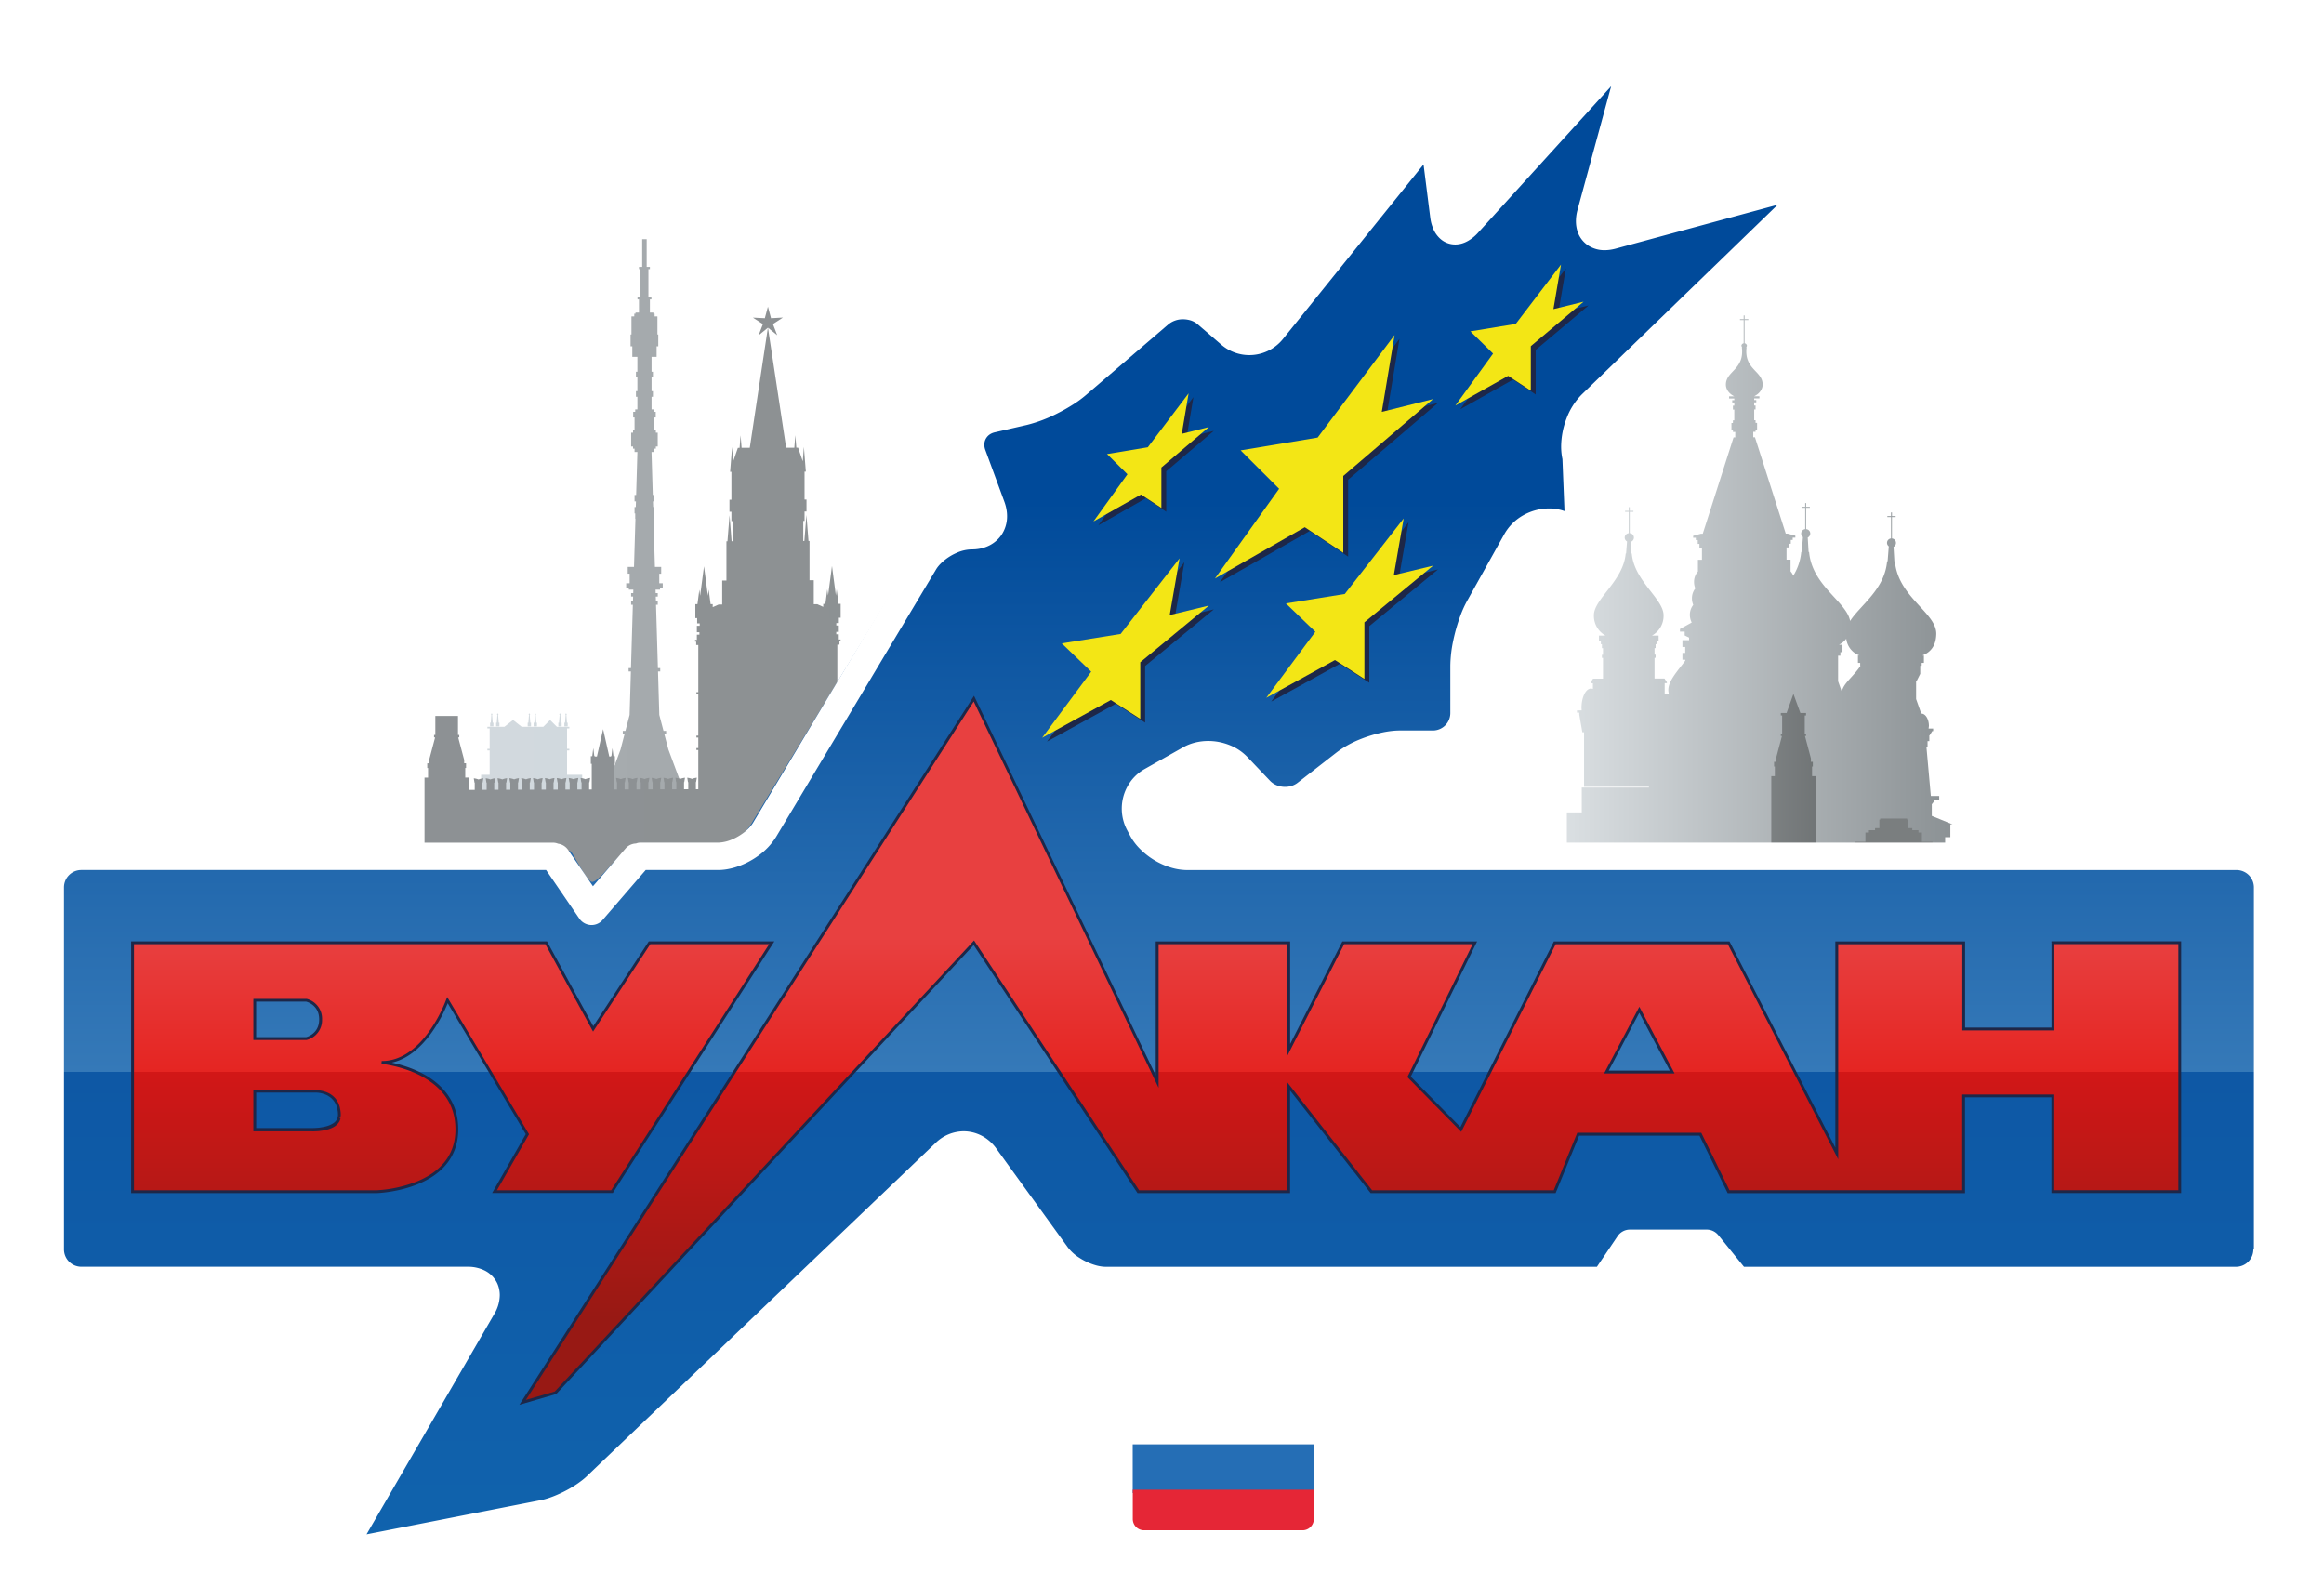
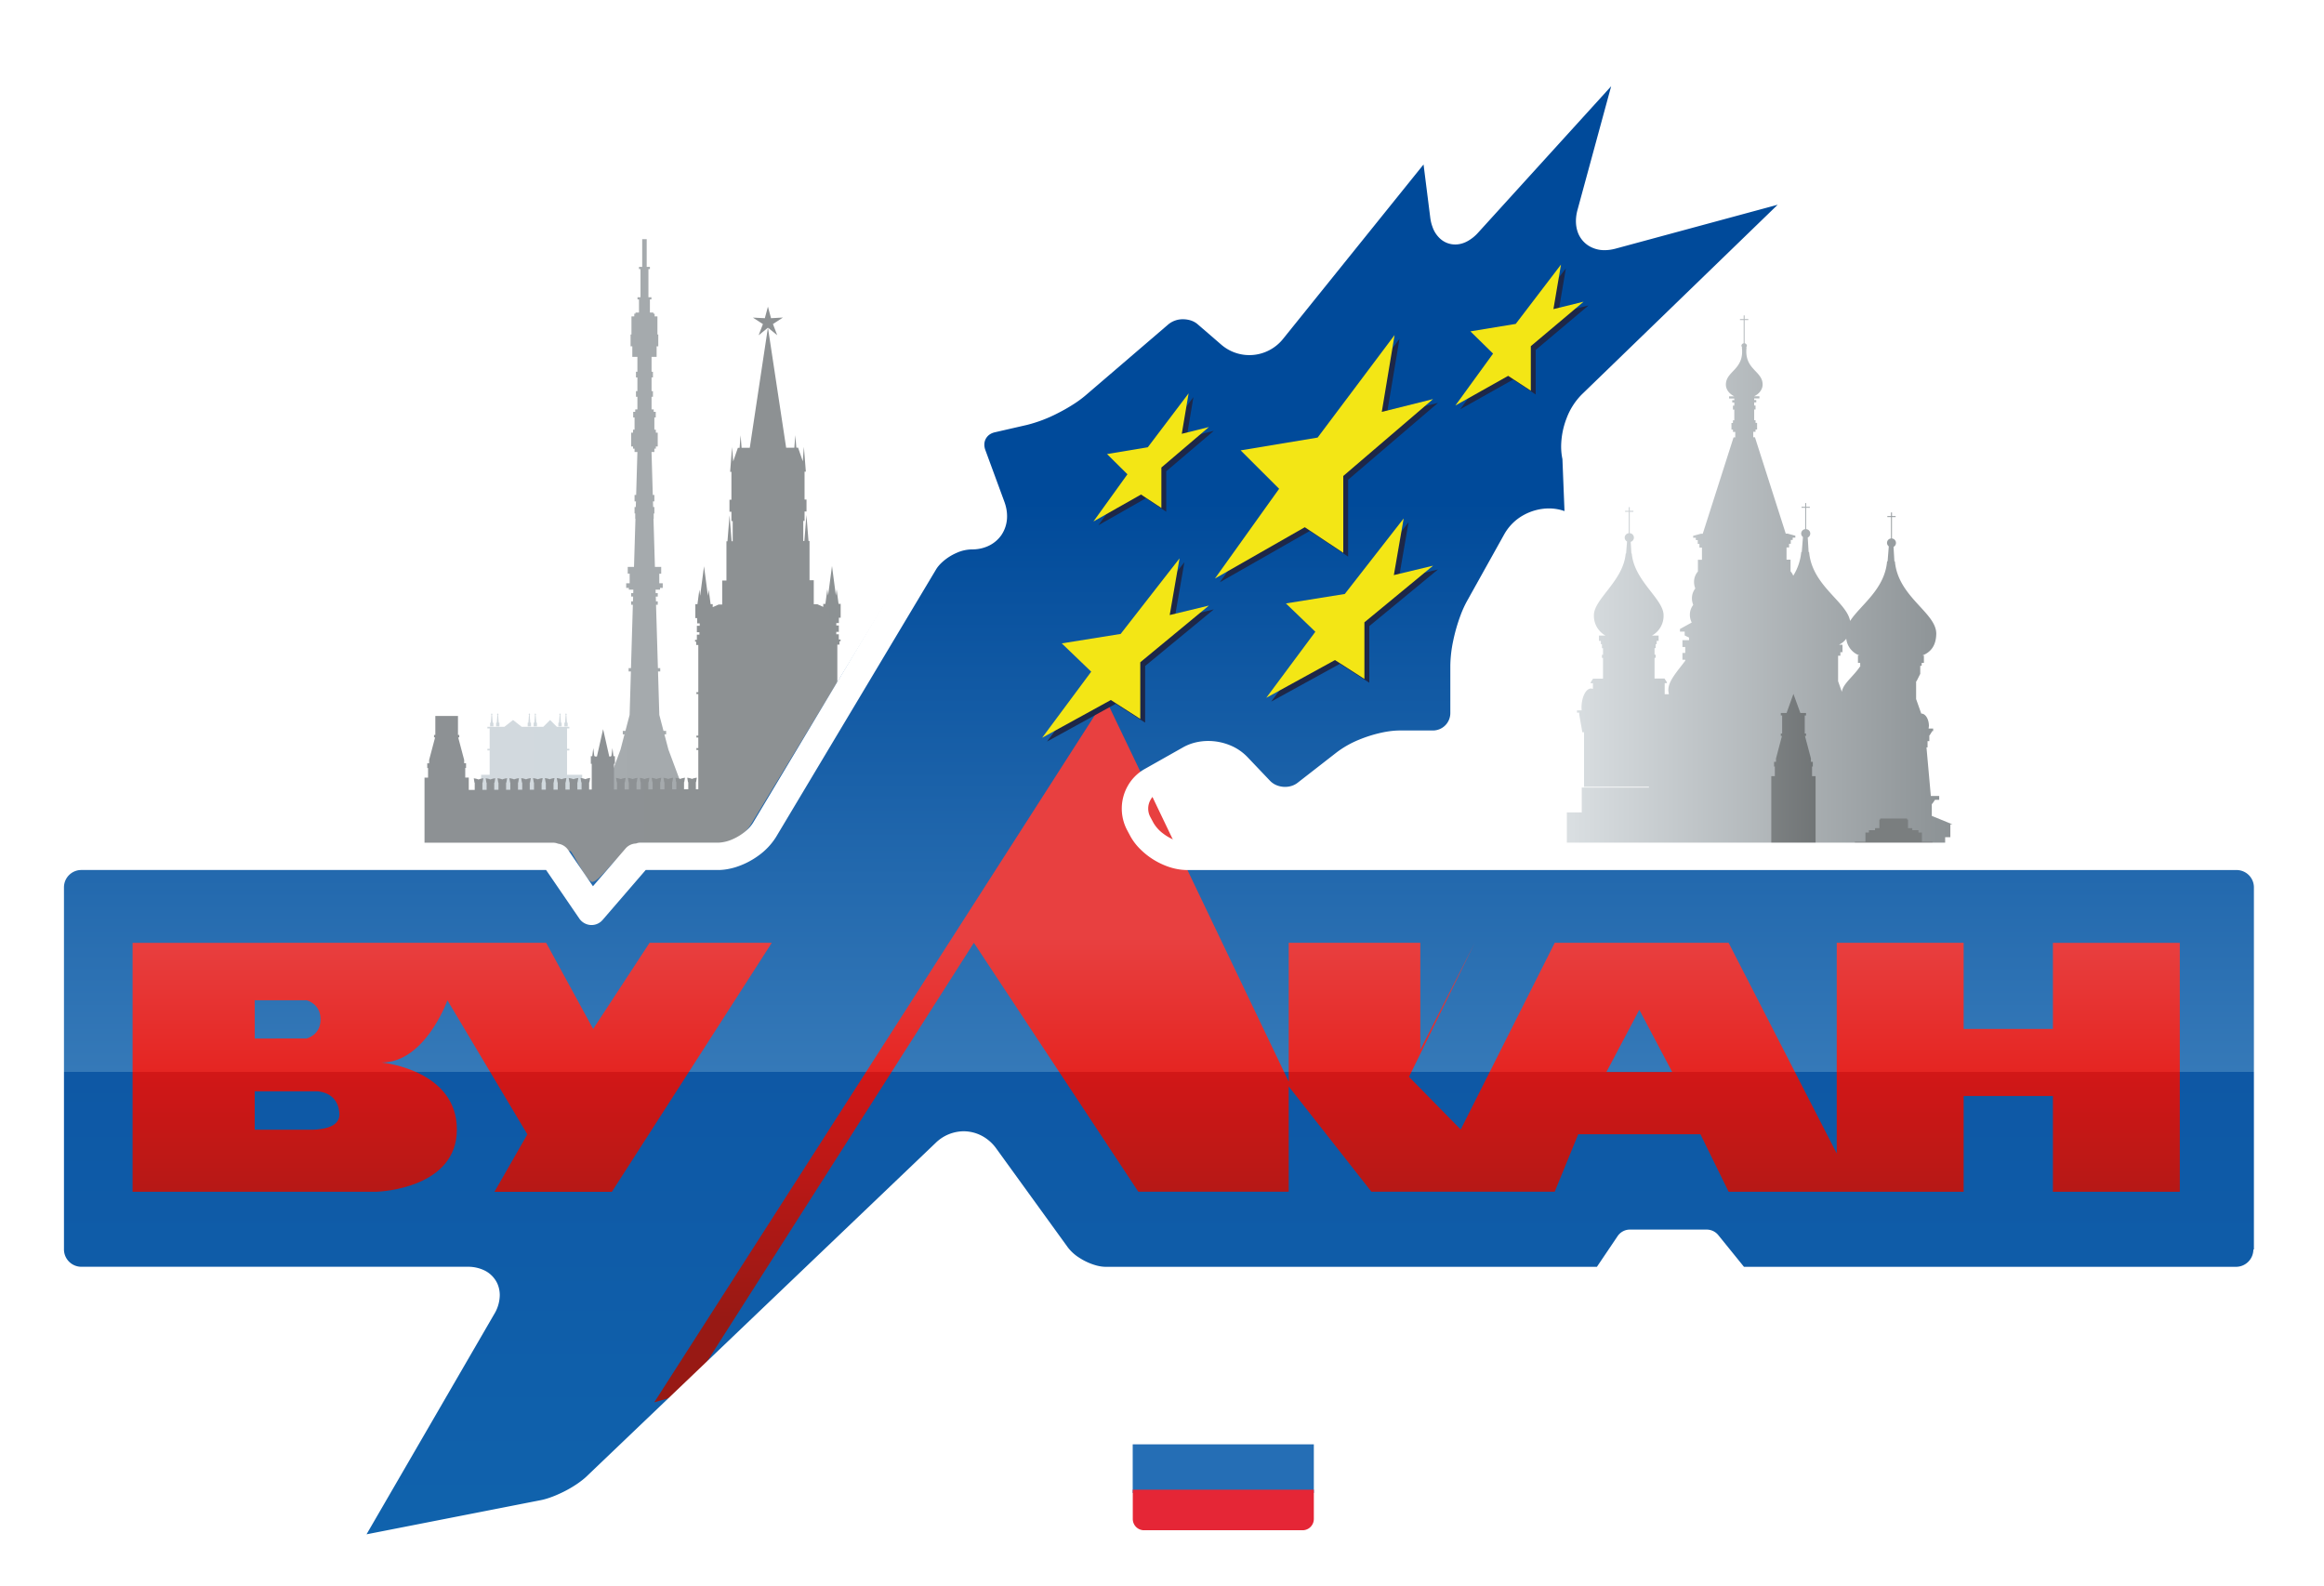
<svg xmlns="http://www.w3.org/2000/svg" version="1.1" id="_1" x="0" y="0" viewBox="-10 -10 630 430" xml:space="preserve">
  <defs>
    <radialGradient id="whiteBgGlow" cx="50%" cy="50%" r="45%" fx="50%" fy="50%">
      <stop offset="0%" stop-color="#fff" />
      <stop offset="100%" stop-color="#fff" stop-opacity="0" />
    </radialGradient>
    <radialGradient id="blueBgGlow" cx="50%" cy="50%" r="60%" fx="50%" fy="50%">
      <stop offset="0%" stop-color="#0f2b47" />
      <stop offset="100%" stop-color="#0f2b47" stop-opacity="0" />
    </radialGradient>
    <radialGradient id="redBgGlow" cx="50%" cy="50%" r="60%" fx="50%" fy="50%">
      <stop offset="0%" stop-color="#5a0f15" />
      <stop offset="100%" stop-color="#5a0f15" stop-opacity="0" />
    </radialGradient>
    <filter id="dropshadow" height="130%">
      <feGaussianBlur in="SourceAlpha" stdDeviation="3" />
      <feOffset dx="2" dy="2" result="offsetblur" />
      <feMerge>
        <feMergeNode />
        <feMergeNode in="SourceGraphic" />
      </feMerge>
    </filter>
  </defs>
  <style>@keyframes logoCircleAnimationWhite{30%,to{opacity:1}35%,97%{opacity:0}}@keyframes logoCircleAnimationBlue{0%,30%,70%,97%,to{opacity:0}35%,66%{opacity:1}}@keyframes logoCircleAnimationRed{0%,30%,35%,66%,to{opacity:0}70%,97%{opacity:1}}@keyframes logoBgGlowWhite{0%{opacity:.7}30%{opacity:1}33%,to{opacity:.3}66%,70%,97%{opacity:0}}@keyframes logoBgGlowBlue{0%,97%,to{opacity:0}30%,70%{opacity:.3}33%,66%{opacity:1}}@keyframes logoBgGlowRed{0%,30%,33%{opacity:0}66%,to{opacity:.3}70%,97%{opacity:1}}@keyframes logoStar1{0%,19%,40%,59%,80%,99%{opacity:1}20%,39%,60%,79%,to{opacity:0}}@keyframes logoStar2{0%,19%,40%,59%,80%,99%,to{opacity:0}20%,39%,60%,79%{opacity:1}}@keyframes logoStar3{0%,19%,20%,39%,60%,79%,to{opacity:0}40%,59%,80%,99%{opacity:1}}@keyframes logoStar4{0%,19%,60%,79%{opacity:1}20%,39%,40%,59%,80%,99%,to{opacity:0}}@keyframes logoStar5{0%,19%,20%,39%,80%,99%{opacity:1}40%,59%,60%,79%,to{opacity:0}}</style>
  <g class="cremlin">
    <linearGradient id="SVGID_1_" gradientUnits="userSpaceOnUse" x1="-809.66" y1="416.68" x2="962.22" y2="416.68" gradientTransform="matrix(1.267 0 0 -1.267 58.86 721.63)">
      <stop offset="0" stop-color="#ECF2F5" />
      <stop offset="1" stop-color="#B6BFC6" />
    </linearGradient>
    <path fill="url(#SVGID_1_)" d="M142.25 185.91h-.18l-.1-1.22-.07-.94.14-.14-.23-.23-.23.23.14.14-.08.94-.1 1.22h-.18v.99h.9v-.99h-.01zm1.63 0h-.18l-.1-1.22-.07-.94.14-.14-.23-.23-.23.23.14.14-.08.94-.1 1.22h-.18v.99h.9v-.99h-.01zm-9.94 0h-.18l-.1-1.22-.07-.94.14-.14-.23-.23-.23.23.14.14-.08.94-.1 1.22h-.18v.99h.9v-.99h-.01zm1.63 0h-.19l-.1-1.22-.07-.94.14-.14-.23-.23-.23.23.14.14-.08.94-.1 1.22h-.19v.99h.9v-.99h.01zm-10.19 0h-.18l-.1-1.22-.08-.94.14-.14-.23-.23-.23.23.14.14-.07.94-.1 1.22h-.18v.99h.9v-.99h-.01zm18.34 14.1v-6.6h.62v-.44h-.62v-5.52h.62v-.44h-3.38l-1.84-1.84-1.84 1.84h-5.86l-2.34-1.84-2.34 1.84h-4.62v.44h.62v5.52h-.62v.44h.62v6.6h-2.32v4.37h27.4v-4.37h-4.1zm-19.96-14.1h-.19l-.1-1.22-.08-.94.14-.14-.23-.23-.23.23.14.14-.07.94-.1 1.22h-.18v.99h.9v-.99z" />
    <linearGradient id="SVGID_2_" gradientUnits="userSpaceOnUse" x1=".38" y1="595.26" x2="2.81" y2="595.26" gradientTransform="translate(-819.22 -329767.75) scale(554.208)">
      <stop offset="0" stop-color="#DADFE2" />
      <stop offset="1" stop-color="#7E8386" />
    </linearGradient>
    <path fill="url(#SVGID_2_)" d="M171.2 193.19l-1.09-4.13h.47v-.93h-.71l-1.14-4.34-.35-11.78h.6v-.91h-.63l-.51-17.16h.47v-.93h-.49l-.05-1.3h.54v-.93h-.57l-.02-.95h1.21v-.47h.73v-1.26h-.94v-2.59h.52v-1.84h-1.7l-.39-13.04h.06v-1.45h.18v-1.74h-.33l-.05-1.52h.38v-1.75h-.43l-.34-11.64h.77v-.92h.4v-.58h.51v-3.75h-.51v-.81h-.4v-3.3h.37v-1.54h-.55v-.65h-.58v-3.43h.37v-1.53h-.37v-3.71h.37v-1.54h-.37v-4.04H168v-2.85h.45v-3.21h-.23v-4.9h-.76v-.75h-.34v-.29h-.94v-3.56h.41v-.59h-.81v-7.63h.4v-.6h-.87v-7.52h-1.22v7.52h-.87v.6h.41v7.63h-.81v.59h.4v3.56h-.94v.29h-.34v.75h-.76v4.9h-.24v3.21h.47v2.85h1.38v4.04h-.39v1.54h.39v3.71h-.39v1.53h.39v3.43h-.59v.65h-.55v1.54h.37v3.3h-.41v.81h-.51v3.75h.51v.58h.41v.92h.77l-.34 11.64h-.43v1.75h.38l-.05 1.52h-.33v1.74h.18v1.45h.06l-.39 13.04h-1.7v1.84h.52v2.59h-.94v1.26h.72v.47h1.22l-.03.95h-.57v.93h.54l-.04 1.3h-.5v.93h.47l-.51 17.16h-.64v.91h.62l-.35 11.78-1.14 4.34h-.71v.93h.46l-1.08 4.14-4.98 13.35h22.95z" />
    <linearGradient id="SVGID_3_" gradientUnits="userSpaceOnUse" x1="-.19" y1="595.15" x2="2.25" y2="595.15" gradientTransform="translate(-9380.32 -5932717.5) scale(9968.728)">
      <stop offset="0" stop-color="#DADFE2" />
      <stop offset="1" stop-color="#36393B" />
    </linearGradient>
    <path fill="url(#SVGID_3_)" d="M272.04 203.73v-1.94h.08l.2-1.19c-.43.05-.87.15-1.3.33a4.76 4.76 0 00-1.3-.32l.2 1.19h.06v1.94h-1.15v-1.94h.06l.2-1.19c-.43.05-.87.15-1.3.33a4.76 4.76 0 00-1.3-.32l.2 1.19h.06v1.94h-1.15v-1.94h.08l.2-1.19c-.43.05-.87.15-1.3.33a4.76 4.76 0 00-1.3-.32l.2 1.19h.06v1.94h-1.15v-1.94h.08l.2-1.19a4.7 4.7 0 00-1.3.33 4.76 4.76 0 00-1.3-.32l.2 1.19h.08v1.94h-1.15v-1.94h.08l.2-1.19c-.43.05-.87.15-1.3.33a4.76 4.76 0 00-1.3-.32l.2 1.19h.06v1.94h-1.15v-1.94h.06l.2-1.19c-.43.05-.87.15-1.3.33a4.76 4.76 0 00-1.3-.32l.2 1.19h.08v1.94h-1.15v-1.94h.06l.2-1.19c-.43.05-.87.15-1.3.33a4.76 4.76 0 00-1.3-.32l.2 1.19h.08v1.13h-1.15v-1.13h.08l.2-1.19c-.43.05-.87.15-1.3.33a4.76 4.76 0 00-1.3-.32l.2 1.19h.08V203h-1.15v-1.13h.06l.2-1.19c-.43.05-.87.15-1.3.33a4.76 4.76 0 00-1.3-.32l.2 1.19h.08v1.13h-.77v-6.16h.25v-2.06h-.39l-.29-2.2-.28 2.2h-.18v.08h-.53l-1.67-7.41-1.67 7.41h-.4v-.08h-.18l-.29-2.2-.28 2.2h-.39v2.06h.25v6.16h-.76v-1.13h.06l.2-1.19a4.7 4.7 0 00-1.3.33 4.76 4.76 0 00-1.3-.32l.2 1.19h.06v1.13h-1.15v-1.13h.06l.2-1.19c-.43.05-.87.15-1.3.33a4.67 4.67 0 00-1.3-.32l.2 1.19h.06v1.13h-1.15v-1.13h.08l.2-1.19c-.43.05-.87.15-1.3.33a4.76 4.76 0 00-1.3-.32l.2 1.19h.06v1.13h-1.15v-1.13h.06l.2-1.19c-.43.05-.87.15-1.3.33a4.76 4.76 0 00-1.3-.32l.2 1.19h.06v1.94h-1.15v-1.94h.06l.2-1.19c-.43.05-.87.15-1.3.33a4.76 4.76 0 00-1.3-.32l.2 1.19h.08v1.94h-1.15v-1.94h.06l.2-1.19c-.43.05-.87.15-1.3.33a4.76 4.76 0 00-1.3-.32l.2 1.19h.06v1.94h-1.15v-1.94h.06l.2-1.19-.67.17v-7.68h.51v-.52h-.51v-2.86h.51v-.52h-.51v-11.3h.51v-.52h-.51v-12.78h.57v-.91h.31v-.49h-.49v-1.41h-.68v-.66h.69v-1.73h-.68v-.65h.69v-1.44h.49v-3.77h-.57l-.52-3.95-.21 1.67-1.05-7.99-1.05 7.99-.22-1.66-.52 3.95h-.58v.81l-1.61-.72h-.96v-6.5h-1.15v-10.64h-.28l-.56-7.05-.56 7.06h-.3v-5.45h.35v-2.55h.53v-3.25h-.53v-7.55h.35l-.53-6.72-.3 3.91-1.27-3.69h-.48l-.27-3.39-.27 3.4h-2.22l-4.93-32.54 2.51 2.04-1.16-3.03 2.71-1.76-3.23.18-.84-3.13-.84 3.13-3.23-.16 2.71 1.76-1.16 3.03 2.51-2.04-4.91 32.54h-2.22l-.27-3.39-.27 3.4h-.47l-1.27 3.69-.3-3.91-.53 6.73h.35v7.55h-.53v3.26h.53v2.55h.35v5.45h-.3l-.56-7.05-.56 7.06h-.28v10.64h-1.15v6.5h-.96l-1.61.72v-.81h-.57l-.52-3.95-.22 1.67-1.05-7.99-1.05 7.99-.21-1.67-.52 3.95h-.57v3.77h.49v1.44h.69v.65h-.77v1.74h.69v.66h-.69v1.41h-.49v.49h.31v.91h.57v12.78h-.51v.52h.51v11.26h-.51v.52h.51v2.86h-.51v.52h.51v10.64h-.65V202h.06l.2-1.19c-.43.05-.87.15-1.3.33a4.76 4.76 0 00-1.3-.32l.2 1.19h.08v1.94h-1.15v-1.94h.06l.2-1.19c-.43.05-.87.15-1.3.33a4.76 4.76 0 00-1.3-.32l.2 1.19h.06v1.94h-1.15v-1.94h.06l.2-1.19c-.43.05-.87.15-1.3.33a4.76 4.76 0 00-1.3-.32l.2 1.19h.06v1.94h-1.15v-1.94h.08l.2-1.19c-.43.05-.87.15-1.3.33a4.76 4.76 0 00-1.3-.32l.2 1.19h.06v1.94h-1.15v-1.94h.08l.2-1.19c-.43.05-.87.15-1.3.33a4.76 4.76 0 00-1.3-.32l.2 1.19h.06v1.94h-1.15v-1.94h.06l.2-1.19c-.43.05-.87.15-1.3.33a4.76 4.76 0 00-1.3-.32l.2 1.19h.06V204h-1.15v-1.94h.08l.2-1.19c-.43.05-.87.15-1.3.33a4.76 4.76 0 00-1.3-.32l.2 1.19h.06v1.94h-.82v-6.97h.25v-2.06h-.39l-.28-2.2-.28 2.2h-.18v.08h-.4l-1.67-7.41-1.67 7.41h-.53v-.08h-.18l-.28-2.2-.28 2.2h-.39v2.06h.25v6.97h-.71v-1.94h.08l.2-1.19c-.43.05-.87.15-1.3.33a4.76 4.76 0 00-1.3-.32l.2 1.19h.08v1.94h-1.15v-1.94h.06l.2-1.19c-.43.05-.87.15-1.3.33a4.85 4.85 0 00-1.3-.32l.2 1.19h.06v1.94h-1.15v-1.94h.06l.2-1.19c-.43.05-.87.15-1.3.33a4.76 4.76 0 00-1.3-.32l.2 1.19h.06v1.94h-1.15v-1.94h.06l.2-1.19c-.43.05-.87.15-1.3.33a4.76 4.76 0 00-1.3-.32l.2 1.19h.06v1.94h-1.15v-1.94h.08l.2-1.19c-.43.05-.87.15-1.3.33a4.76 4.76 0 00-1.3-.32l.2 1.19h.06v1.94h-1.15v-1.94h.08l.2-1.19c-.43.05-.87.15-1.3.33a4.76 4.76 0 00-1.3-.32l.2 1.19h.08v1.94h-1.15v-1.94h.06l.2-1.19c-.43.05-.87.15-1.3.33a4.76 4.76 0 00-1.3-.32l.2 1.19h.06v1.94h-1.15v-1.94h.08l.2-1.19c-.43.05-.87.15-1.3.33a4.76 4.76 0 00-1.3-.32l.2 1.19h.06v1.94h-1.15v-1.94h.08l.2-1.19c-.43.05-.87.15-1.3.33a4.76 4.76 0 00-1.3-.32l.2 1.19h.06v1.94h-1.15v-1.94h.06l.2-1.19c-.43.05-.87.15-1.3.33a4.85 4.85 0 00-1.3-.32l.2 1.19h.06v1.94h-1.61v-3.33h-.96v-2.61h.22v-1.28h-.51v-.9l-1.62-6.1h.29v-.68h-.35v-5.13h-6.14v5.13h-.35v.68h.29l-1.62 6.11v.9h-.51v1.28h.22v2.61h-.96v18.48h-5.34v3.2h-4.19v5.92h11.48v1.31h177.23v-25.56h-12.11v-.41zm-44.09 0h-1.15v-.14h1.15v.14zm3.23 0h-1.15v-.14h1.15v.14zm3.23 0h-1.15v-.14h1.15v.14zm2.85 0h-.76v-.14h.76v.14zm6.86 0h-.77v-.14h.77v.14zm3.23 0h-1.15v-.14h1.15v.14zm3.23 0h-1.15v-.14h1.17v.14h-.02z" />
  </g>
  <g class="church">
    <linearGradient id="SVGID_4_" gradientUnits="userSpaceOnUse" x1="13.59" y1="596.96" x2="16.01" y2="596.96" gradientTransform="translate(-171.31 -25598.52) scale(43.133)">
      <stop offset="0" stop-color="#DADFE2" />
      <stop offset="1" stop-color="#8B9194" />
    </linearGradient>
    <path fill="url(#SVGID_4_)" d="M513.68 211.16v-3.27h.13l.74-1.09h1.14v-1.04h-2.27l-1.18-13.16h.29v-1.7h.48v-1.58h.09l.71-1.15h.24v-.68h-1.24l.09-.7c0-1.85-.92-3.36-2.05-3.36l-.02.01-1.4-3.95v-4.82h.11l1.01-2.01v-2.18h.39v-.78h.6v-2.01h-.42c2.25-.9 3.69-2.61 3.77-5.8.15-5.79-10.36-9.97-11.21-19.72l-.14-.02-.23-3.91a1.21 1.21 0 00-.43-2.28v-5.79h1v-.27h-.99v-.99h-.27v.99h-.99v.27h1v5.79a1.2 1.2 0 00-1.09 1.2c0 .39.2.72.48.95l-.32 4.03-.14.03c-.67 7.66-7.28 11.88-10.02 16.15-1-5.28-10.31-9.52-11.12-18.68l-.14-.02-.23-3.91a1.2 1.2 0 00-.43-2.28v-5.79h1v-.27h-.99v-1h-.27v1h-.99v.27h.99v5.79c-.61.08-1.09.57-1.09 1.2 0 .39.2.72.48.95l-.32 4.03-.14.03a14.83 14.83 0 01-2.17 6.43 3.52 3.52 0 00-.73-1.19v-3.18h-1.09v-3.31h.69v-.99h.46v-1.04h.52v-.62h.72v-.52l-2.08-.57h-.52l-8.35-26.12h-.46v-1.48h.62v-.62h.42v-1.8h-.42v-.72h-.37V101h.37v-1.08h-.37v-.85h.57v-.62h-.57v-.46h1.42v-.58h-1.42c1.38-.67 2.29-1.85 2.29-3.19 0-3.7-5.05-4.05-4.36-10.03l-.08-.02.18-.43c0-.35-.28-.62-.62-.7v-6.29h1v-.27h-.99v-.99h-.27v.99h-1v.27h1v6.3c-.34.08-.61.33-.61.7l.18.44-.05.03c.7 5.98-4.34 6.33-4.34 10.03 0 1.34.92 2.51 2.29 3.19h-1.42v.58h1.41v.46h-.56v.62h.56v.85h-.37v1.08h.37v2.91h-.37v.72h-.4v1.8h.41v.62h.62v1.48h-.46l-8.35 26.12h-.52l-2.08.57v.52h.72v.62h.52v1.04h.46v.99h.68v3.31h-1.09v3.18a4.24 4.24 0 00-1.05 2.88c0 .63.14 1.2.34 1.72a4.31 4.31 0 00-.91 2.74c0 .63.15 1.2.35 1.72a4.31 4.31 0 00-.91 2.74c0 .77.22 1.44.49 2.04l-3.18 1.75v.71h1.28v1.04l1.19.58v.7h-1.8v1.85h.76v1.61h-.76v1.85h.76v.27c-2.28 3.03-4.65 5.59-4.58 8.02.01.38.09.7.15 1.04h-1.14v-3h.6v-.23l-.65-1.01h-2.7v-5.62h.29v-.85h-.29v-1.78h.29v-1.08h.29v-.89h.52v-1.43h-1.79a6.1 6.1 0 003.14-5.41c.11-4.46-7.97-9.32-8.62-16.83l-.1-.02-.19-3.14a1.2 1.2 0 00-.26-2.35v-5.79h.99v-.27h-.99v-1h-.27v1h-.99v.27h.99v5.79c-.61.08-1.1.57-1.1 1.2 0 .46.27.84.63 1.05l-.25 3.24-.11.03c-.66 7.51-8.74 12.37-8.62 16.83a6.13 6.13 0 003.14 5.41h-1.77v1.43h.52v.9h.29v1.08h.29v1.79h-.29v.85h.29v5.62h-2.7l-.65 1.01v.24h.61v1.52l-.49-.1c-1.43 0-2.6 2.36-2.6 5.23l.04.71h-1.27v.61h.62v.51l.84 4.81h.46v14.78H437v.2h-18.21v6.74h-4.04v14.29h11.77v-4.93h10.5v4.56h71.05v-.94h8.89v-1.95h.34v-4.31h1.41v-3.49h.56l-5.59-2.29zm-24.38-33.63l-1.02-2.87v-6.92h.62v-.95h.57v-2.01h-.96c.8-.42 1.48-.94 1.98-1.65a5.5 5.5 0 003.59 4.55h-.42v2.01h.61v.79h.08c-1.85 2.87-4.75 4.8-5.05 7.05z" />
    <linearGradient id="SVGID_5_" gradientUnits="userSpaceOnUse" x1="12.78" y1="597.48" x2="15.19" y2="597.48" gradientTransform="translate(-166.37 -27733.9) scale(46.757)">
      <stop offset="0" stop-color="#A1A6A7" />
      <stop offset="1" stop-color="#36393B" />
    </linearGradient>
    <path fill="url(#SVGID_5_)" d="M481.22 200.39v-2.6h.21v-1.28h-.51v-.9l-1.62-6.11h.29v-.68h-.35v-4.88h.35v-.67h-1.54l-1.88-5.18-1.86 5.18h-1.56v.67h.36v4.88h-.36v.68h.31l-1.62 6.11v.9h-.52v1.28h.21v2.6h-.96v26.82h12.01v-26.82z" />
    <linearGradient id="SVGID_6_" gradientUnits="userSpaceOnUse" x1="-2470.9" y1="396.37" x2="5224.35" y2="396.37" gradientTransform="matrix(1.267 0 0 -1.267 58.86 721.63)">
      <stop offset="0" stop-color="#A1A6A7" />
      <stop offset="1" stop-color="#36393B" />
    </linearGradient>
    <path fill="url(#SVGID_6_)" d="M516.48 222.18v-3.64h-2.61v-.35H511v-2.51h-.93v-.64h-1.68v-.55h-1.16v-2.33H507v-.29h-7.31v.29h-.22v2.33h-1.17v.55h-1.67v.64h-.94v2.51h-2.86v.35h-2.6v3.64h-5.91v.87h.24v4.3h37.59v-4.3h.24v-.87z" />
    <path fill="url(#SVGID_7_)" d="M504.94 213.52h-.78v1.33h.8v-1.33h-.02zm1.2 0h-.78v1.33h.8v-1.33h-.02zm-2.39 0h-.79v1.33h.79v-1.33zm-1.19 0h-.78v1.33h.8v-1.33h-.02zm-17.74 8.52v.79h37.05v-.78h-37.05zm16.53-8.52h-.78v1.33h.8v-1.33h-.02z" />
  </g>
  <g class="circle">
    <path fill="#FFF" d="M582.29 193.76s-19.4-63.78-77.11-118.08c-2.7-.87-5.37-.72-7.66 1.34-1.46 1.3-1.63 3.15-1.1 5.17 56.43 52.64 76.66 114.64 76.66 114.64s2.66 9.21 6.14 9.21c7.64-.01 3.07-12.28 3.07-12.28zM370.75 12.48c.86-2.99-4.48-5.7-10.72-7.78A333.1 333.1 0 00306.09.42C88.65.42 29.89 193.76 29.89 193.76s-4.18 12.27 3.07 12.27c3.67 0 6.14-9.21 6.14-9.21S100.21 9.63 306.09 9.63c22.28 0 42.86 2.2 61.86 6.12a5.67 5.67 0 002.8-3.27z" style="animation:logoCircleAnimationWhite 2s infinite" />
    <path style="animation:logoCircleAnimationBlue 2s infinite" fill="#256EB5" d="M582.29 193.76s-19.4-63.78-77.11-118.08c-2.7-.87-5.37-.72-7.66 1.34-1.46 1.3-1.63 3.15-1.1 5.17 56.43 52.64 76.66 114.64 76.66 114.64s2.66 9.21 6.14 9.21c7.64-.01 3.07-12.28 3.07-12.28zM370.75 12.48c.86-2.99-4.48-5.7-10.72-7.78A333.1 333.1 0 00306.09.42C88.65.42 29.89 193.76 29.89 193.76s-4.18 12.27 3.07 12.27c3.67 0 6.14-9.21 6.14-9.21S100.21 9.63 306.09 9.63c22.28 0 42.86 2.2 61.86 6.12a5.67 5.67 0 002.8-3.27z" opacity="0" />
    <path style="animation:logoCircleAnimationRed 2s infinite" fill="#E52636" d="M582.29 193.76s-19.4-63.78-77.11-118.08c-2.7-.87-5.37-.72-7.66 1.34-1.46 1.3-1.63 3.15-1.1 5.17 56.43 52.64 76.66 114.64 76.66 114.64s2.66 9.21 6.14 9.21c7.64-.01 3.07-12.28 3.07-12.28zM370.75 12.48c.86-2.99-4.48-5.7-10.72-7.78A333.1 333.1 0 00306.09.42C88.65.42 29.89 193.76 29.89 193.76s-4.18 12.27 3.07 12.27c3.67 0 6.14-9.21 6.14-9.21S100.21 9.63 306.09 9.63c22.28 0 42.86 2.2 61.86 6.12a5.67 5.67 0 002.8-3.27z" opacity="0" />
  </g>
  <g class="blue-bg">
    <linearGradient id="SVGID_8_" gradientUnits="userSpaceOnUse" x1="-.9" y1="598.06" x2="1.53" y2="598.06" gradientTransform="matrix(0 -171.838 171.838 0 -102465.77 255)">
      <stop offset="0" stop-color="#1063AD" />
      <stop offset=".31" stop-color="#0E58A5" />
      <stop offset=".31" stop-color="#3579B8" />
      <stop offset=".68" stop-color="#004A9A" />
      <stop offset="1" stop-color="#004A9A" />
    </linearGradient>
    <path fill="url(#SVGID_8_)" d="M454.59 327.89c3.29 0 7.06 7.74 9.56 7.74h131.09a8.43 8.43 0 008.41-8.41v-98.16a8.44 8.44 0 00-8.41-8.41h-285.5c-4.62 0-10.21-3.33-12.41-7.4l-.82-1.52a8.55 8.55 0 013.36-11.49l10.64-5.91c4.04-2.24 9.99-1.37 13.2 1.96l6.21 6.43a9.7 9.7 0 0012.53.94l10.85-8.31c3.67-2.81 10.48-5.12 15.1-5.12h9.15a8.44 8.44 0 008.42-8.41v-12.85c0-4.62 1.86-11.7 4.14-15.73l10.27-18.14a10.5 10.5 0 0112.1-4.55l1.18.42c4.37 1.53 7.12-.91 6.11-5.43l-3-13.39c-1.01-4.51.9-10.82 4.26-14.01l58.34-55.63c3.34-3.19 2.43-4.83-2.04-3.64L426.8 52.33c-4.47 1.19-7.12-1.48-5.89-5.94l11.06-40.15c1.23-4.46-.33-5.32-3.46-1.93l-41.29 44.75c-3.13 3.41-6.18 2.43-6.78-2.15l-1.85-14.46c-.58-4.58-3.46-5.41-6.4-1.82l-38.81 47.46a8.24 8.24 0 01-11.74 1.06l-6.47-5.5c-3.52-3-9.3-3-12.84-.01l-22.77 19.23c-3.53 2.99-10.12 6.26-14.64 7.28l-8.81 1.98a7.16 7.16 0 00-5.27 9.73l5.24 14.05c1.62 4.33-.85 7.88-5.47 7.88h-.24c-4.62 0-10.37 3.23-12.78 7.19l-44.05 72.52c-2.41 3.95-8.16 7.19-12.78 7.19h-20.62c-2.05 0-7.62 8.36-9.59 8.36-1.54 0-5.45-8.36-5.94-8.36H11.5a8.44 8.44 0 00-8.41 8.41v98.16a8.44 8.44 0 008.42 8.41h104.72c4.62 0 6.5 3.26 4.14 7.25l-35.15 59.69c-2.34 3.99-.56 6.52 3.99 5.62l47.94-9.37c4.55-.89 11.02-4.22 14.39-7.38l96.12-90.42a7.3 7.3 0 0111.11 1.01l19.72 26.83c2.74 3.72 8.77 6.78 13.4 6.78h137.36c1.96 0 4.08-7.74 6.65-7.74 3.45-.05 15.91-.05 18.69-.05z" />
  </g>
  <g class="letters-vulkan">
    <linearGradient id="SVGID_9_" gradientUnits="userSpaceOnUse" x1="1.66" y1="588.77" x2="4.09" y2="588.77" gradientTransform="matrix(0 78.725 -78.725 0 46654.63 48.6)">
      <stop offset="0" stop-color="#E84040" />
      <stop offset=".34" stop-color="#E84040" />
      <stop offset=".53" stop-color="#E52522" />
      <stop offset=".53" stop-color="#D21717" />
      <stop offset=".88" stop-color="#981914" />
      <stop offset="1" stop-color="#981914" />
    </linearGradient>
-     <path fill="url(#SVGID_9_)" d="M155.89 313.03l43.33-67.47h-33.13l-15.29 23.36-12.74-23.35H25.94v67.47h66.24c1.09-.05 21.67-1.01 21.67-16.87 0-15.84-19.37-18.05-20.39-18.16 11.53 0 17.53-16.02 17.83-16.87l21.67 36.34-8.92 15.58h31.84v-.03zm-96.83-51.9h14.01c.19.05 3.83.96 3.83 5.19s-3.63 5.14-3.82 5.19H59.06v-10.38zm22.85 31.82l-.08.22-.15.39-.13.22-.22.32-.16.19-.28.27-.2.17-.34.23-.21.13-.4.2-.2.09-.63.23-.16.05-.52.14-.27.06-.43.09-.25.04-.39.06-.29.04-.34.04-.24.03-.33.03-.22.01c-.32.03-.59.03-.78.03H59.05v-10.42h16.79l.15.01.15.01.2.01.18.03.25.04.2.04.27.06.27.06.27.08.29.1.28.1.29.13.3.14.29.17.28.18.29.22.28.23.27.27.24.25.25.34.2.29.23.42.17.33.18.51.13.36.13.66.06.34c.05.35.08.73.08 1.14l-.11.62zm464.6-47.39v23.36h-24.2v-23.35h-34.4v57.1l-29.31-57.1h-47.14l-25.48 50.6-14.02-14.27 17.83-36.33h-35.68l-14.77 29v-29h-35.67v37.63l-49.69-103.81-122.31 190.74 8.93-2.6L254 245.56l44.58 67.47h40.77v-28.54l22.42 28.54h49.69l6.37-15.57h33.13l7.64 15.58h63.71v-25.95h24.2v25.95h34.4v-67.47h-34.4v-.01zm-121.04 35.03l8.92-16.87 8.92 16.87h-17.84z" />
-     <path fill="#1D2748" d="M155.89 313.03l.32.2 43.71-68.06h-34.04l-15.05 22.99-12.55-22.99H25.55v68.24h66.64c.56-.02 6.02-.28 11.37-2.55 5.35-2.24 10.66-6.6 10.66-14.72.01-8.09-4.98-12.75-10.02-15.32-5.04-2.58-10.18-3.17-10.7-3.23l-.05.38v.38c5.95 0 10.42-4.13 13.44-8.28a39.86 39.86 0 004.76-8.84l-.35-.14-.33.19 21.56 36.15-9.13 15.96h32.73l.11-.18-.35-.18v-.38h-31.18l8.7-15.19-22.19-37.21-.28.75a39.2 39.2 0 01-4.66 8.66c-2.95 4.08-7.24 7.97-12.82 7.95l-.05.76c.49.06 5.55.63 10.45 3.14 4.9 2.53 9.6 6.89 9.6 14.64-.01 7.74-4.98 11.79-10.2 14.01a34.94 34.94 0 01-11.11 2.48l.03.38v-.38H26.32v-66.71h111.51l12.94 23.71 15.52-23.71h32.22l-42.94 66.89.32.21v-.38.38zm-96.83-51.9v.38h14.01v-.38l-.09.37c.08.03.98.24 1.84.96.86.71 1.7 1.86 1.7 3.86s-.84 3.15-1.7 3.86-1.76.94-1.84.96l.09.37v-.38H59.44v-9.99h-.38v.38-.39h-.38v10.77h14.44l.05-.01a5.52 5.52 0 004.13-5.56 5.52 5.52 0 00-4.12-5.56l-.05-.01H58.69v.38h.37zm22.85 31.82l-.37-.13-.06.22-.14.35-.1.17-.2.29-.14.16-.25.24-.18.14-.32.2-.19.11-.38.19-.19.09-.61.23-.14.04-.51.13-.25.06-.42.08-.24.04.06.38-.06-.38-.38.06-.29.04-.33.04-.23.01-.33.03-.22.01-.77.03v.38l.01-.38H59.45v-9.61h16.39l.13.01.15.01.19.01.17.03.24.04.19.03.25.06.24.06.25.08.28.09.27.1.27.11.28.14.27.17.27.17.27.19.25.2.25.25.23.24.24.32.19.27.22.39.15.3.18.48.36-.13-.37.13.11.34.13.63.38-.08-.38.08.06.34.38-.06-.38.05c.05.34.06.71.06 1.1H82l-.38-.05-.08.7.37-.02-.37-.13.37.13.38.05.08-.68v-.04c0-.42-.02-.82-.08-1.19v-.01l-.06-.35-.13-.66v-.02l-.13-.38-.18-.52-.01-.02-.18-.35-.23-.42-.01-.02-.21-.3-.27-.34-.01-.01-.27-.28-.28-.27-.01-.01-.29-.23h-.01l-.29-.22-.01-.01-.29-.18-.29-.16h-.01l-.32-.15h-.01l-.29-.13h-.01l-.29-.1h-.01l-.3-.1-.27-.08h-.01l-.27-.06-.27-.06h-.01l-.22-.04-.25-.04-.18-.02h-.01l-.2-.01h-.01l-.14-.01-.15-.01H58.68v11.15h15.68l.33.01c.2 0 .48 0 .81-.02l.22-.01.34-.02.24-.01h.01l.34-.04.31-.04h.01l.39-.06.25-.04h.01l.43-.09h.01l.27-.06h.01l.53-.14.17-.05h.01l.63-.23h.01l.22-.1.42-.2h.01l.23-.14h.01l.34-.23.01-.01.22-.18.01-.01.29-.27.01-.01.18-.19.01-.01.24-.34.01-.01.13-.21.01-.02.17-.43.08-.23.01-.04v-.04l-.39-.25zm464.6-47.39h-.38v22.98H522.7v-23.35h-35.17v55.89l-28.69-55.89h-47.61l-25.34 50.33-13.45-13.69 17.98-36.64h-36.53l-14.15 27.79v-27.79H303.3v36.31l-49.26-102.9-123.25 192.2 10.01-2.93 113.14-121.69 44.43 67.24h41.35v-27.81l21.85 27.81h50.13l6.37-15.57h32.64l7.64 15.58h64.33v-25.98h23.43v25.95h35.17v-68.24h-35.17v.38h.39v.38h34.02v66.71h-33.64v-25.95h-24.96v25.95h-63.09l-7.64-15.57h-33.62l-6.37 15.58h-49.24l-22.99-29.26v29.26H298.8l-44.75-67.71L140.4 367.19l-7.84 2.28 121.4-189.31 50.12 104.71v-38.93h34.91v30.22l15.39-30.22h34.83l-17.69 36.02 14.59 14.85 25.61-50.86h46.67l29.92 58.3v-58.3h33.64v23.36h24.96v-23.73h-.39v.38-.4zm-121.04 35.03l.34.18 8.57-16.23 8.28 15.67h-17.2v.38l.34.18-.33-.18v.38h18.48l-9.55-18.07-9.55 18.07h.63v-.38h-.01z" />
+     <path fill="url(#SVGID_9_)" d="M155.89 313.03l43.33-67.47h-33.13l-15.29 23.36-12.74-23.35H25.94v67.47h66.24c1.09-.05 21.67-1.01 21.67-16.87 0-15.84-19.37-18.05-20.39-18.16 11.53 0 17.53-16.02 17.83-16.87l21.67 36.34-8.92 15.58h31.84v-.03zm-96.83-51.9h14.01c.19.05 3.83.96 3.83 5.19s-3.63 5.14-3.82 5.19H59.06v-10.38zm22.85 31.82l-.08.22-.15.39-.13.22-.22.32-.16.19-.28.27-.2.17-.34.23-.21.13-.4.2-.2.09-.63.23-.16.05-.52.14-.27.06-.43.09-.25.04-.39.06-.29.04-.34.04-.24.03-.33.03-.22.01c-.32.03-.59.03-.78.03H59.05v-10.42h16.79l.15.01.15.01.2.01.18.03.25.04.2.04.27.06.27.06.27.08.29.1.28.1.29.13.3.14.29.17.28.18.29.22.28.23.27.27.24.25.25.34.2.29.23.42.17.33.18.51.13.36.13.66.06.34c.05.35.08.73.08 1.14l-.11.62zm464.6-47.39v23.36h-24.2v-23.35h-34.4v57.1l-29.31-57.1h-47.14l-25.48 50.6-14.02-14.27 17.83-36.33l-14.77 29v-29h-35.67v37.63l-49.69-103.81-122.31 190.74 8.93-2.6L254 245.56l44.58 67.47h40.77v-28.54l22.42 28.54h49.69l6.37-15.57h33.13l7.64 15.58h63.71v-25.95h24.2v25.95h34.4v-67.47h-34.4v-.01zm-121.04 35.03l8.92-16.87 8.92 16.87h-17.84z" />
  </g>
  <g class="stars">
    <path fill="#1D2748" d="M327.64 113.1l20.87-3.47 20.87-27.79-3.49 20.84 13.92-3.47-24.35 20.83v20.84l-10.42-6.94-24.36 13.89 17.4-24.32zm12.28 41.5l15.96-2.56 15.96-20.47-2.66 15.35 10.63-2.56-18.61 15.35v15.35l-8-5.11-18.6 10.23 13.3-17.91zm-60.77 10.83l15.96-2.56 15.96-20.48-2.66 15.35 10.64-2.56-18.62 15.35v15.36l-7.98-5.11-18.62 10.23 13.3-17.91zm110.78-84.59l12.28-2.01 12.27-16.08-2.04 12.07 8.18-2.02-14.32 12.06v12.07l-6.13-4.03-14.33 8.04 10.24-14.07zm-98.51 33.26l11.06-1.83 11.04-14.62-1.85 10.97 7.38-1.84-12.9 10.97v10.97l-5.52-3.66-12.88 7.32 9.19-12.8z" />
    <path fill="#F3E615" d="M326.32 112.08l20.87-3.47 20.86-27.79-3.47 20.83 13.9-3.47-24.34 20.84v20.83l-10.43-6.94-24.35 13.9 17.39-24.32z" style="animation:logoStar1 2s infinite" />
    <path fill="#F3E615" d="M338.59 153.57l15.96-2.56 15.96-20.47-2.66 15.35 10.63-2.55-18.61 15.35v15.35l-7.98-5.12-18.62 10.23 13.3-17.9z" style="animation:logoStar2 2s infinite" />
    <path fill="#F3E615" d="M277.83 164.4l15.96-2.56 15.96-20.48-2.66 15.36 10.62-2.57-18.6 15.37v15.35l-7.98-5.12-18.62 10.23 13.3-17.91z" style="animation:logoStar3 2s infinite" />
    <path fill="#F3E615" d="M388.6 79.82l12.29-2.02 12.27-16.08-2.05 12.07 8.18-2.01-14.31 12.05V95.9l-6.14-4.02-14.31 8.04 10.22-14.07z" style="animation:logoStar4 2s infinite" />
    <path fill="#F3E615" d="M290.1 113.08l11.05-1.84 11.06-14.61-1.85 10.96 7.35-1.83-12.88 10.97v10.96l-5.52-3.64-12.89 7.3 9.21-12.79z" style="animation:logoStar5 2s infinite" />
  </g>
  <g class="flag">
    <path fill="#FFF" d="M300.14 371.05h42.96c1.7 0 3.07 1.37 3.07 3.07v27.62c0 1.7-1.37 3.07-3.06 3.07h-42.96a3.05 3.05 0 01-3.06-3.06v-27.62a3.03 3.03 0 013.05-3.08z" />
    <path fill="#256EB5" d="M297.06 381.51h49.1v13.19h-49.1z" />
    <path fill="#E52636" d="M346.16 393.78v7.95c0 1.7-1.37 3.07-3.06 3.07h-42.96a3.05 3.05 0 01-3.06-3.06v-7.94h49.09v-.02z" />
  </g>
  <path fill="#FFF" d="M604.67 221.98a11.82 11.82 0 00-8.44-3.56H311.65c-.71 0-1.56-.14-2.44-.42a12.87 12.87 0 01-3.95-2.09 9.7 9.7 0 01-2.62-2.94l-.81-1.52a4.78 4.78 0 01.09-4.69 4.69 4.69 0 011.79-1.8l10.48-5.91a6.77 6.77 0 013.24-.77c1.03 0 2.09.2 3.04.58.94.37 1.74.9 2.31 1.5l6.12 6.43a12.24 12.24 0 004.37 2.96c1.6.65 3.29.98 5 .98 2.72 0 5.51-.84 7.83-2.63l10.69-8.31c.66-.52 1.57-1.09 2.62-1.61 1.57-.8 3.42-1.51 5.22-2 1.77-.48 3.5-.75 4.81-.75h9.02c3.29 0 6.28-1.37 8.44-3.56a12.21 12.21 0 003.51-8.56v-12.87c0-.91.1-2.05.28-3.28.28-1.85.76-3.9 1.35-5.8.6-1.89 1.31-3.64 1.98-4.83l10.11-18.15a6.08 6.08 0 012.36-2.27 7.1 7.1 0 013.36-.9c.65 0 1.25.1 2.98.72 1.19.42 2.38.66 3.6.66.98 0 1.96-.16 2.91-.53a7.02 7.02 0 003.97-3.98c.42-1.06.61-2.18.61-3.31 0-.86-.1-1.71-.29-2.57l-2.95-13.4a9.44 9.44 0 01-.18-1.8c0-1.51.34-3.31.96-4.91.61-1.6 1.51-3 2.36-3.81l57.45-55.63c.81-.78 1.48-1.55 2.03-2.39.28-.43.52-.87.72-1.4.2-.53.35-1.16.37-1.91a4.6 4.6 0 00-1.69-3.58 5 5 0 00-1.9-.92 6.61 6.61 0 00-1.66-.19c-1.1 0-2.15.19-3.34.51l-51.1 12.11 10.93-40.16c.33-1.24.53-2.34.55-3.51a6.49 6.49 0 00-.52-2.61 4.67 4.67 0 00-1.58-1.85c-.38-.25-.8-.44-2.43-.73a5.2 5.2 0 00-1.94.41c-.77.33-1.38.75-1.98 1.22-.58.48-1.14 1.03-1.71 1.65l-41.09 44.6-1.81-14.46c-.11-.87-.29-1.71-.56-2.49a7.64 7.64 0 00-2.03-3.26 5.8 5.8 0 00-3.89-1.56c-.68 0-1.34.13-1.94.33-.9.29-1.68.76-2.39 1.32-.71.56-1.34 1.22-1.94 1.95l-38.21 47.46a4.44 4.44 0 01-6.37.58l-6.37-5.5a13.3 13.3 0 00-8.7-3.13c-3.05 0-6.17.98-8.66 3.1l-22.43 19.24c-.68.6-1.62 1.27-2.67 1.94-1.58 1.01-3.44 2-5.26 2.81s-3.58 1.44-4.93 1.75l-8.68 1.98a11 11 0 00-6.19 3.84 10.83 10.83 0 00-2.34 6.76c0 1.34.24 2.72.73 4.05l5.17 14.03c.2.55.27.96-.37 2.52-.29.18-.78.35-1.84.35-1.57 0-3.1.28-4.6.71a21.47 21.47 0 00-6.29 3.15 17.66 17.66 0 00-4.83 5.1l-43.38 72.54a9.09 9.09 0 01-1.65 1.96c-1.08.99-2.47 1.9-3.89 2.51a10.4 10.4 0 01-3.93.94h-21.2c-.39 0-.75.11-1.09.23a3.89 3.89 0 00-2.82 1.36l-8.83 10.22-6.75-9.87a3.92 3.92 0 00-2.71-1.66c-.4-.16-.85-.27-1.32-.27H11.94c-3.28 0-6.28 1.37-8.44 3.56a12.27 12.27 0 00-3.5 8.57v98.15c0 3.34 1.36 6.4 3.51 8.56a11.88 11.88 0 008.44 3.56h104.77c.51 0 .87.06 1.43.28.01.14-.06.65-.49 1.37l-34.61 59.69c-.46.79-.82 1.57-1.1 2.41-.27.82-.43 1.7-.43 2.6 0 .85.16 1.76.53 2.62a6.16 6.16 0 003.69 3.33c.9.32 1.82.43 2.74.43.79 0 1.56-.09 2.36-.24l47.22-9.37c1.38-.28 2.8-.71 4.22-1.25a39.73 39.73 0 006.33-3.08 29.92 29.92 0 005.42-3.99l94.66-90.43c.84-.8 1.71-1.1 2.56-1.1.52 0 1.04.11 1.53.37.49.27.96.66 1.39 1.23l19.42 26.84a17.37 17.37 0 003.24 3.34 24.04 24.04 0 006.12 3.53 18.9 18.9 0 006.8 1.42h135.76c.72 0 1.34-.27 1.91-.63l.51-.35.24-.24.63-.62 5.19-7.67h16.83l6.45 7.95.42.34.52.43.39.27c.53.3 1.11.53 1.77.53h135.89c3.29 0 6.28-1.38 8.44-3.56a12.21 12.21 0 003.51-8.56v-98.15a12.44 12.44 0 00-3.54-8.59zm-3.82 106.7a4.7 4.7 0 01-4.64 4.71H462.76l-6.97-8.61a4.06 4.06 0 00-3.1-1.48h-20.86c-1.32 0-2.56.66-3.31 1.76l-5.62 8.33H289.71c-.73 0-1.66-.13-2.63-.4a16.57 16.57 0 01-4.43-2.01 11.85 11.85 0 01-3.17-2.85l-19.43-26.84a11.35 11.35 0 00-3.95-3.44 10.68 10.68 0 00-4.86-1.2 11 11 0 00-7.57 3.12l-94.65 90.43c-.63.61-1.51 1.29-2.51 1.99a32.1 32.1 0 01-5.07 2.81c-1.76.8-3.5 1.38-4.79 1.63l-47.29 9.27 34.61-59.68a10.16 10.16 0 001.51-5.14c0-1.09-.22-2.19-.68-3.2a7.44 7.44 0 00-3.37-3.46 10.15 10.15 0 00-4.67-1.04H11.98a4.72 4.72 0 01-4.64-4.7v-98.15a4.7 4.7 0 014.64-4.7h126.06l9.01 13.17a4.05 4.05 0 003.07 1.74 3.94 3.94 0 003.24-1.38l11.68-13.53h19.62c1.57 0 3.1-.28 4.6-.72a21.44 21.44 0 006.29-3.14 17.92 17.92 0 004.83-5.1l43.38-72.53c.37-.62.94-1.3 1.66-1.96a14.2 14.2 0 013.89-2.51 10.3 10.3 0 014.15-.94c1.27 0 2.51-.19 3.65-.61a8.87 8.87 0 004.31-3.22 9.02 9.02 0 001.58-5.18c0-1.3-.25-2.61-.72-3.89l-5.17-14.05c-.19-.52-.27-1-.27-1.44 0-.82.27-1.52.72-2.09s1.13-1.04 2.12-1.27l8.68-1.99a38.43 38.43 0 008.39-3.19 45.7 45.7 0 004.07-2.31 29.4 29.4 0 003.51-2.56l22.43-19.24a6.14 6.14 0 013.95-1.35c.76 0 1.51.13 2.19.35.68.24 1.28.58 1.77 1.01l6.37 5.5a11.64 11.64 0 0012.6 1.75 11.73 11.73 0 004.17-3.28l38.09-47.29 1.8 14.26c.11.93.3 1.79.61 2.61a7.64 7.64 0 002.19 3.33 6.05 6.05 0 003.98 1.49c1.29 0 2.46-.39 3.47-.97a10.91 10.91 0 002.76-2.25l36.05-39.67-9.12 33.51a11.57 11.57 0 00-.43 3.05c0 1.02.16 2.05.51 3.03a7.23 7.23 0 002.89 3.62 8.03 8.03 0 004.37 1.22c.96 0 1.94-.14 2.93-.4L471.9 45.5l-53.12 51.44a18.24 18.24 0 00-4.12 6.48 21.6 21.6 0 00-1.46 7.6c0 1.15.11 2.29.35 3.42l.56 14.1a12.65 12.65 0 00-4.22-.72c-2.43.01-4.79.65-6.89 1.81a13.47 13.47 0 00-5.18 5.12L387.7 152.9a28.81 28.81 0 00-1.81 4 46.77 46.77 0 00-1.96 6.84 34.64 34.64 0 00-.77 6.71v12.86a4.72 4.72 0 01-4.64 4.7h-9.02c-1.44 0-2.93.18-4.42.47a36.57 36.57 0 00-6.74 2.06 27 27 0 00-5.91 3.34l-10.69 8.32c-.9.7-2.1 1.1-3.37 1.1-.77 0-1.57-.15-2.28-.44a5.18 5.18 0 01-1.82-1.23l-6.12-6.43a13.64 13.64 0 00-4.93-3.27 15.59 15.59 0 00-5.69-1.08c-2.32.01-4.67.52-6.79 1.71l-10.47 5.91a12.01 12.01 0 00-4.57 4.6 12.46 12.46 0 00-.18 11.9l.81 1.52a15.23 15.23 0 002.85 3.76 19.94 19.94 0 005.8 3.99c2.14.98 4.43 1.58 6.8 1.6h284.58a4.7 4.7 0 014.64 4.7v98.16h-.15zM378.62 395.81c0 2.05.09 4.31.27 6.75h-11.88a72.6 72.6 0 01-2.22-18.25c0-3.28.2-6.19.6-8.75h29.27a63.9 63.9 0 011.72 14.53 59.28 59.28 0 01-17.77 4.65v1.08h.01zm.06-4.8c2.31-.29 4.23-.86 5.78-1.72a19.86 19.86 0 00-4.65-10.14c-.58 3.54-.96 7.5-1.13 11.86zm26.62 11.4c-3.2-4.1-4.8-8.31-4.8-12.64 0-4.32 1.8-7.97 5.4-10.96 3.6-2.99 8.21-4.48 13.82-4.48 2.99 0 5.95.46 8.92 1.36 2.6 3.28 3.89 6.79 3.89 10.52 0 4.71-1.92 8.82-5.77 12.31-3.85 3.5-8.51 5.24-13.98 5.24a23.28 23.28 0 01-7.48-1.35zm8.21-23.38c-1.25 2.17-1.89 4.7-1.89 7.61s.63 5.61 1.91 8.07a11.56 11.56 0 005.27 5.32 11.75 11.75 0 002.53-7.51c0-2.85-.7-5.48-2.08-7.94a13.58 13.58 0 00-5.74-5.55zm44.92-.17a22.1 22.1 0 00-3.65-.33c-1.18 0-2.58.2-4.24.6a28.1 28.1 0 00-.81 6.64c0 5.59 2.48 9.87 7.45 12.86a40.1 40.1 0 008.97-8.21c.11 1.44.2 3.64.27 6.59-2.66 2.09-5.38 3.73-8.16 4.92s-6.23 1.79-10.37 1.79h-1.24a17.21 17.21 0 01-7.64-6.21 15.15 15.15 0 01-2.77-8.64c0-4.03 1.66-7.46 4.97-10.28 3.32-2.82 8.12-4.24 14.41-4.24 3.53 0 7.22.46 11.07 1.36a42.79 42.79 0 01-2.15 6.42c-2.27.22-4.61.33-7.02.33.35-1.04.66-2.23.91-3.6zm34.13 0c-1.25-.21-2.47-.33-3.65-.33s-2.58.2-4.24.6a28.62 28.62 0 00-.81 6.64c0 5.59 2.48 9.87 7.45 12.86a39.88 39.88 0 008.97-8.21c.11 1.44.2 3.64.27 6.59-2.66 2.09-5.38 3.73-8.16 4.92s-6.23 1.79-10.37 1.79h-1.24a17.21 17.21 0 01-7.64-6.21 15.15 15.15 0 01-2.77-8.64c0-4.03 1.66-7.46 4.97-10.28 3.32-2.82 8.12-4.24 14.41-4.24 3.53 0 7.22.46 11.07 1.36a42.79 42.79 0 01-2.15 6.42c-2.27.22-4.61.33-7.02.33.34-1.04.66-2.23.91-3.6zm13.99 23.7c.47-3.6.71-7.85.71-12.77s-.33-9.65-.98-14.22h14.26a84.55 84.55 0 01-.93 16.35 45.61 45.61 0 007.73-9.28 56.53 56.53 0 00-.6-7.07h13.98c.08 2.17.11 3.77.11 4.86 0 6.99-.68 14.36-2.05 22.14h-12.91c.72-4.82 1.19-9.18 1.41-13.07-2.01 3.13-5.33 7.49-9.93 13.07h-10.82v-.01zm41.46-17.32c0-2.84.39-6.07 1.19-9.66h28.19c.51 3.81.76 7.97.76 12.45s-.52 9.34-1.57 14.55H564.8a76.86 76.86 0 00.28-10.26c-3.06 1.29-4.96 4.71-5.72 10.26h-13.93a36.1 36.1 0 012.22-10.64 53.9 53.9 0 0011.17-1.51 41.95 41.95 0 01-10.8-3.62v-1.57zm15.94-6.06a20.98 20.98 0 00-3.84 7.23 8.8 8.8 0 004.8 2.1c-.2-3.05-.53-6.15-.96-9.33z" />
</svg>